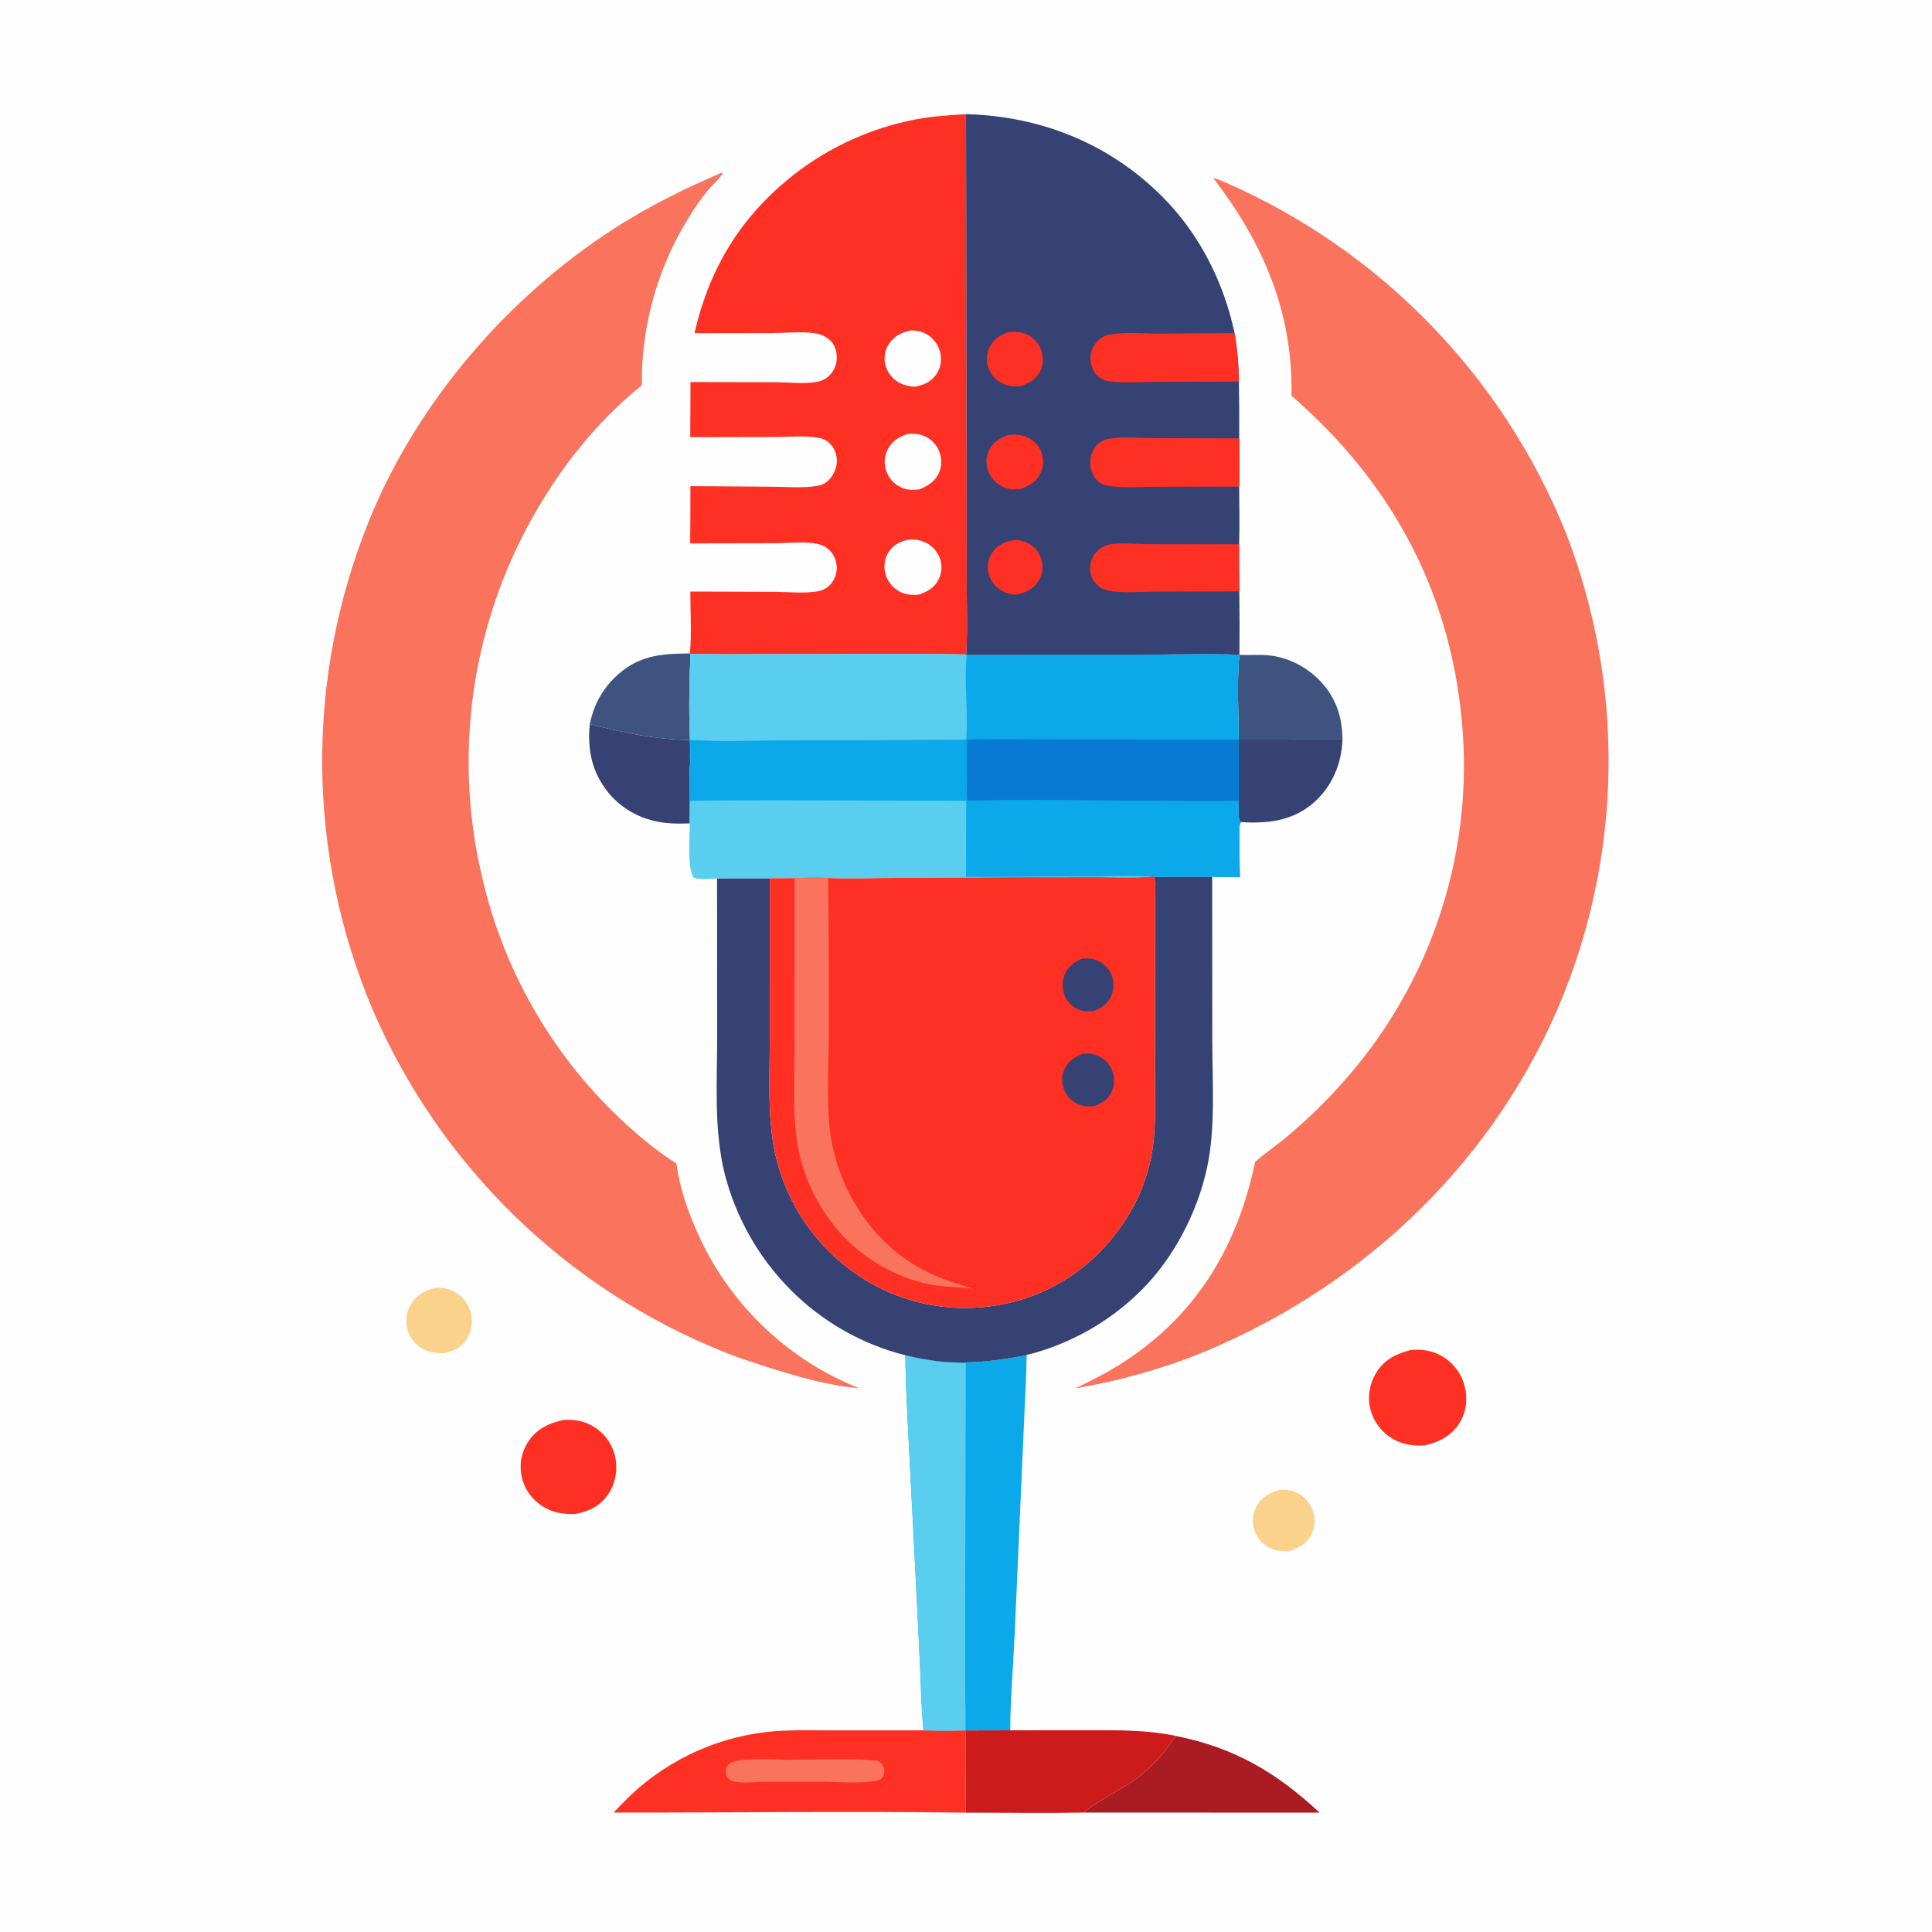
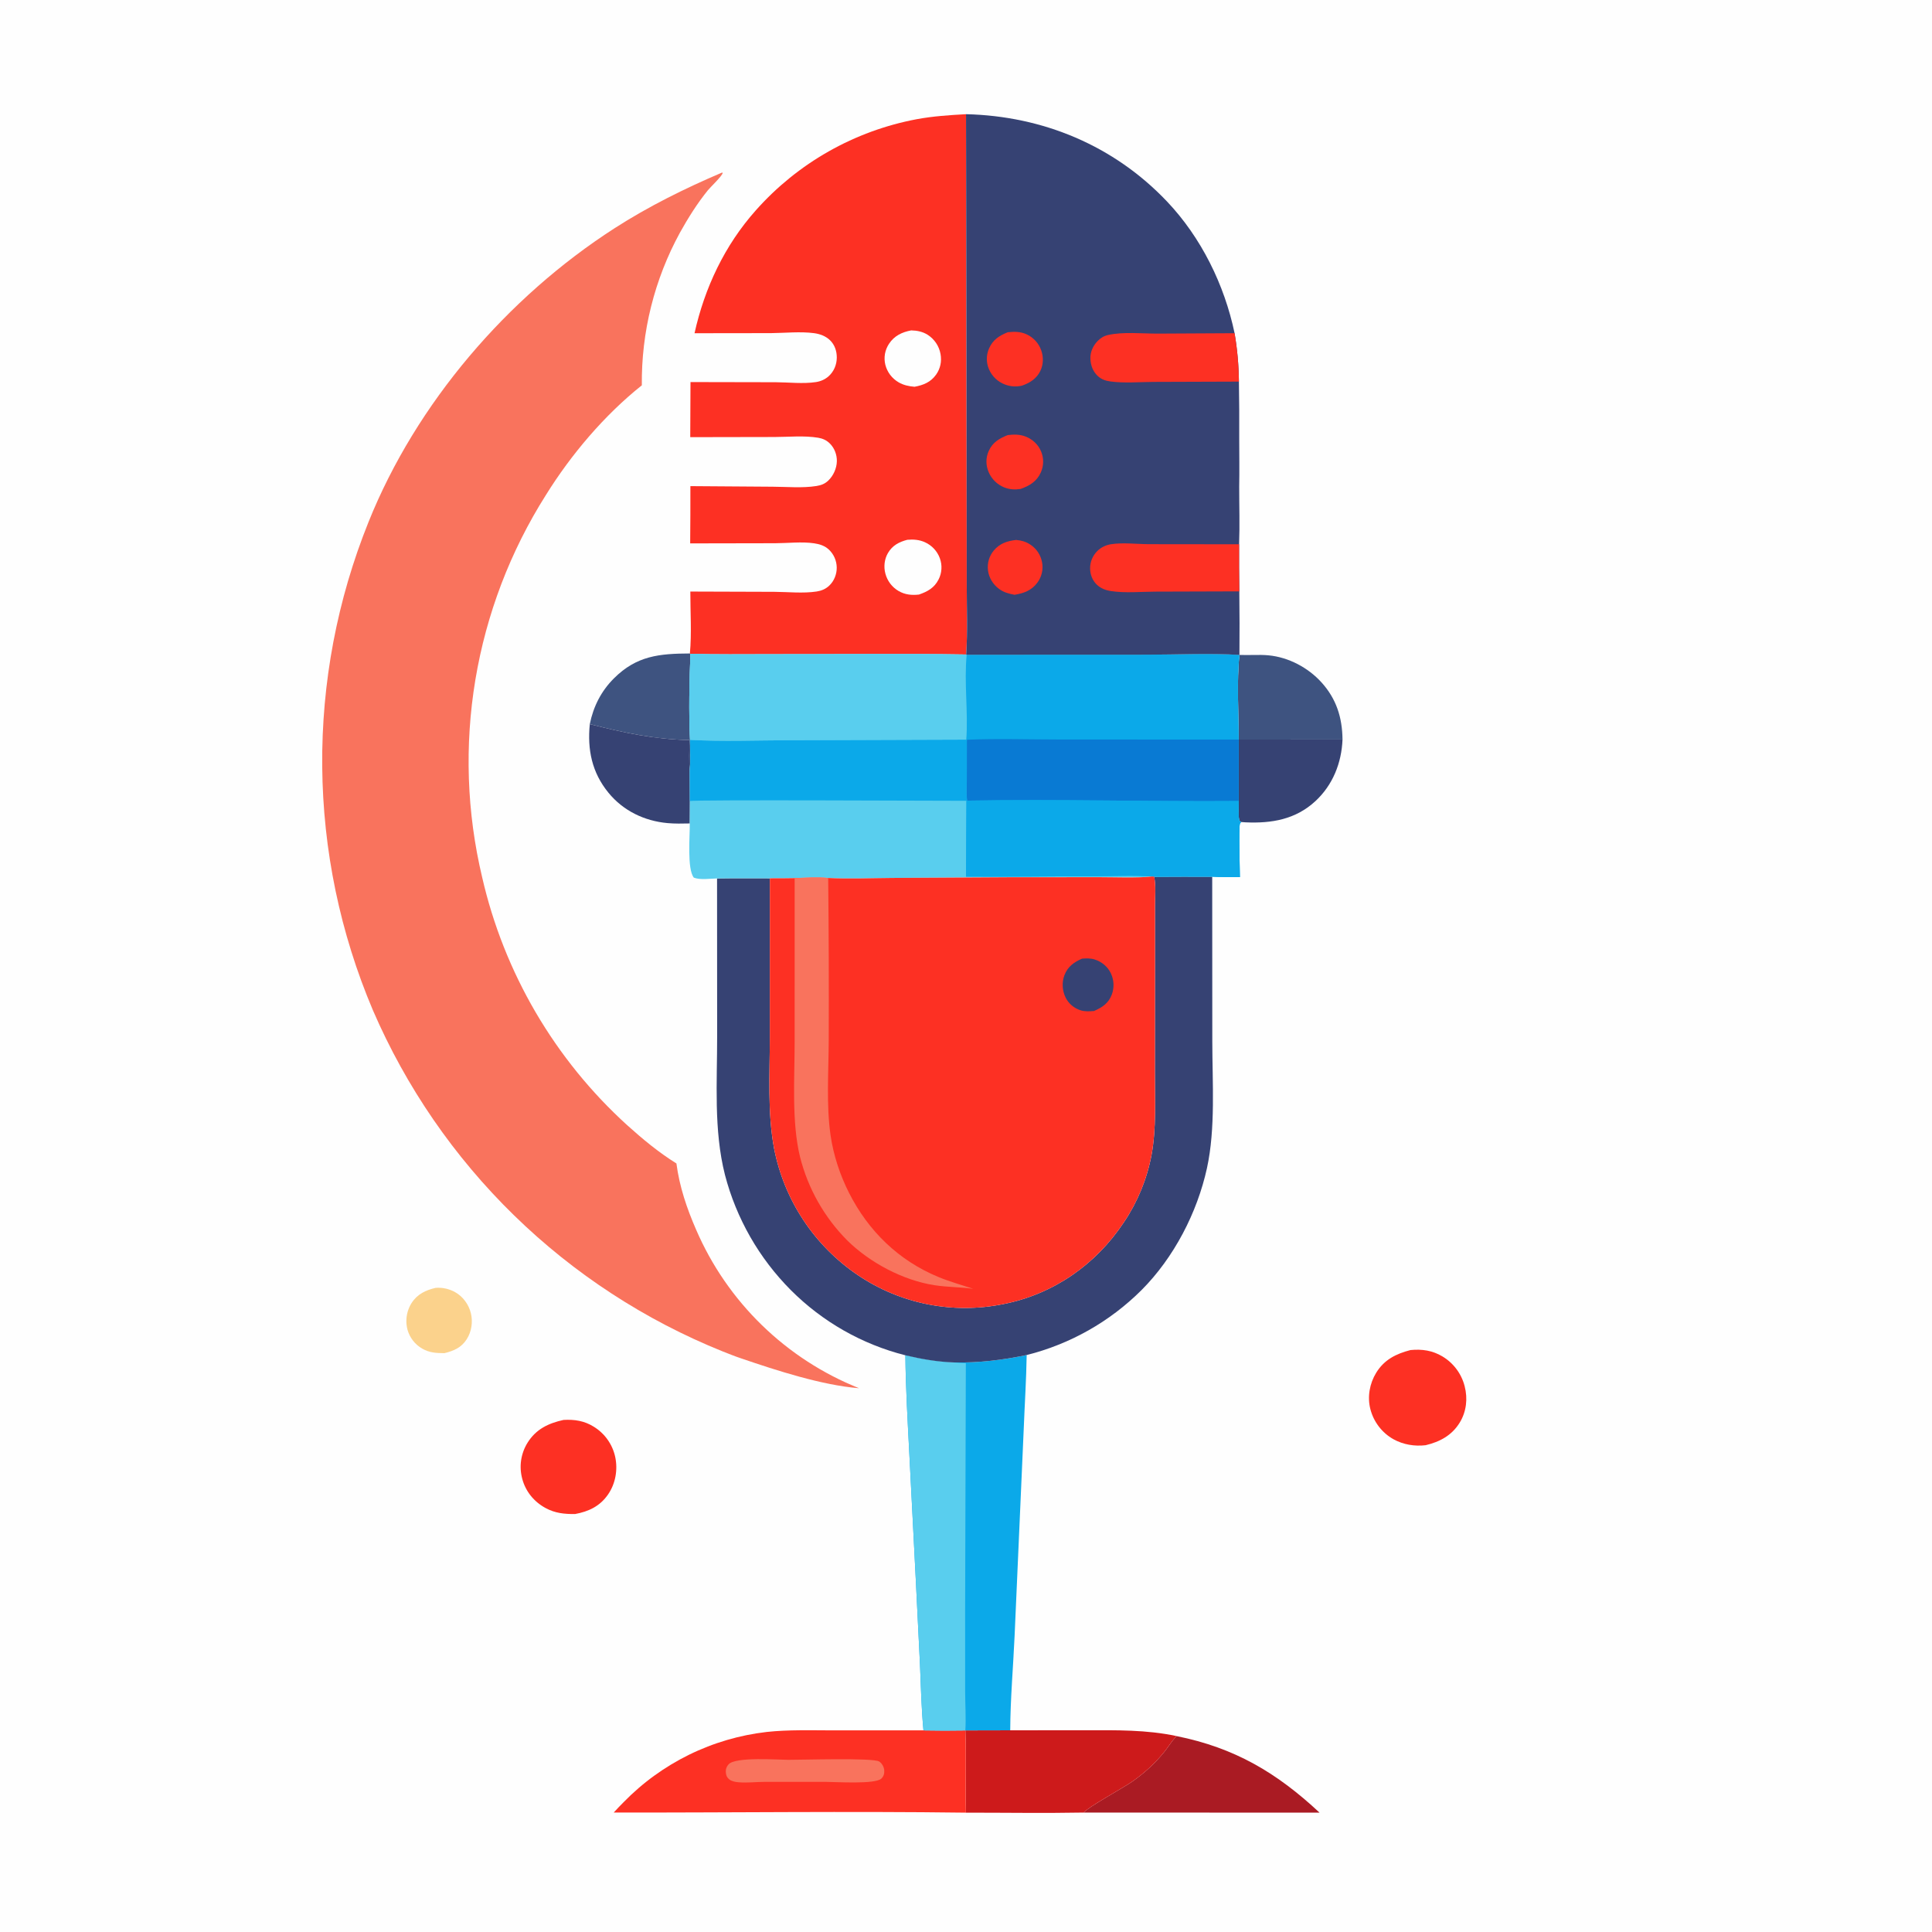
<svg xmlns="http://www.w3.org/2000/svg" width="171" height="171" viewBox="0 0 171 171" fill="none">
  <rect x="0" y="0" width="171" height="171" fill="#333333" stroke="none" />
  <g clip-path="url(#clip0_45_157)">
    <path d="M0 0H171V171H0V0Z" fill="#FEFEFE" />
-     <path d="M113.266 131.861C113.837 131.832 114.312 131.876 114.829 132.135C114.91 132.176 114.989 132.221 115.066 132.27C115.143 132.319 115.218 132.372 115.289 132.428C115.361 132.485 115.43 132.544 115.496 132.607C115.562 132.671 115.624 132.737 115.684 132.806C115.743 132.875 115.799 132.947 115.851 133.022C115.903 133.097 115.952 133.174 115.996 133.253C116.041 133.333 116.082 133.414 116.118 133.498C116.155 133.581 116.187 133.667 116.216 133.753C116.244 133.841 116.268 133.929 116.288 134.019C116.308 134.109 116.323 134.199 116.333 134.291C116.344 134.382 116.35 134.474 116.351 134.565C116.352 134.657 116.349 134.749 116.341 134.841C116.333 134.932 116.32 135.023 116.303 135.113C116.286 135.204 116.265 135.293 116.238 135.381C116.212 135.469 116.182 135.556 116.147 135.641C116.112 135.726 116.073 135.809 116.03 135.89C115.602 136.687 114.933 137.018 114.113 137.285C113.514 137.302 112.984 137.291 112.433 137.027C112.35 136.988 112.269 136.945 112.191 136.898C112.112 136.851 112.037 136.8 111.963 136.745C111.89 136.69 111.82 136.632 111.752 136.57C111.685 136.508 111.621 136.443 111.56 136.375C111.499 136.307 111.442 136.235 111.388 136.161C111.334 136.087 111.285 136.011 111.239 135.931C111.193 135.852 111.151 135.771 111.113 135.688C111.076 135.604 111.042 135.519 111.013 135.433C110.985 135.347 110.962 135.259 110.943 135.171C110.924 135.082 110.909 134.993 110.9 134.903C110.89 134.813 110.885 134.723 110.884 134.632C110.883 134.542 110.887 134.452 110.896 134.362C110.905 134.271 110.918 134.182 110.936 134.093C110.954 134.005 110.976 133.917 111.003 133.83C111.029 133.744 111.06 133.659 111.096 133.576C111.131 133.493 111.171 133.411 111.215 133.332C111.671 132.487 112.383 132.113 113.266 131.861Z" fill="#FBD28C" />
    <path d="M38.569 113.986C38.643 113.981 38.718 113.978 38.792 113.978C38.867 113.978 38.941 113.981 39.015 113.986C39.09 113.992 39.164 114 39.237 114.011C39.311 114.022 39.384 114.035 39.457 114.052C39.53 114.068 39.602 114.087 39.673 114.108C39.744 114.13 39.815 114.154 39.884 114.181C39.953 114.207 40.022 114.237 40.089 114.268C40.157 114.3 40.223 114.334 40.288 114.371C40.986 114.765 41.492 115.465 41.679 116.241C41.863 117.007 41.738 117.868 41.31 118.534C40.827 119.286 40.159 119.566 39.331 119.768C38.614 119.762 38.014 119.735 37.371 119.366C37.292 119.321 37.216 119.272 37.142 119.22C37.068 119.168 36.997 119.112 36.928 119.052C36.86 118.993 36.794 118.931 36.732 118.865C36.67 118.799 36.611 118.73 36.555 118.659C36.499 118.588 36.447 118.514 36.399 118.437C36.35 118.361 36.305 118.282 36.264 118.201C36.224 118.12 36.187 118.037 36.154 117.953C36.121 117.868 36.093 117.783 36.068 117.695C36.055 117.646 36.043 117.596 36.033 117.545C36.022 117.495 36.013 117.445 36.005 117.394C35.997 117.343 35.99 117.292 35.984 117.241C35.979 117.19 35.975 117.139 35.972 117.088C35.97 117.037 35.968 116.985 35.968 116.934C35.968 116.882 35.969 116.831 35.972 116.78C35.974 116.729 35.978 116.677 35.983 116.626C35.988 116.575 35.995 116.524 36.002 116.474C36.01 116.423 36.019 116.372 36.03 116.322C36.04 116.272 36.051 116.222 36.065 116.172C36.077 116.122 36.092 116.073 36.107 116.024C36.123 115.975 36.139 115.926 36.157 115.878C36.175 115.83 36.194 115.783 36.215 115.735C36.235 115.688 36.257 115.642 36.279 115.596C36.302 115.55 36.326 115.504 36.351 115.46C36.376 115.415 36.403 115.371 36.43 115.327C36.937 114.539 37.689 114.185 38.569 113.986Z" fill="#FBD28C" />
    <path d="M61.062 57.838L61.111 57.867C61.011 60.37 60.955 62.982 61.073 65.483C61.089 66.394 61.127 67.328 61.053 68.237C60.968 67.34 61.023 66.408 61.026 65.507C57.876 65.436 55.235 64.852 52.202 64.093C52.516 62.538 53.207 61.172 54.333 60.046C56.347 58.032 58.364 57.852 61.062 57.838Z" fill="#3E5380" />
    <path d="M49.877 125.677C50.844 125.621 51.708 125.752 52.549 126.273C52.609 126.31 52.669 126.349 52.727 126.389C52.786 126.429 52.843 126.47 52.9 126.513C52.956 126.556 53.011 126.601 53.066 126.646C53.12 126.692 53.173 126.739 53.224 126.788C53.276 126.836 53.327 126.886 53.376 126.937C53.425 126.988 53.473 127.04 53.52 127.093C53.566 127.147 53.611 127.202 53.655 127.257C53.699 127.313 53.741 127.37 53.782 127.428C53.823 127.486 53.863 127.545 53.9 127.605C53.938 127.665 53.975 127.725 54.009 127.787C54.044 127.849 54.078 127.912 54.109 127.975C54.141 128.039 54.171 128.103 54.199 128.168C54.227 128.233 54.254 128.298 54.279 128.365C54.304 128.431 54.327 128.498 54.349 128.566C54.37 128.633 54.39 128.701 54.408 128.77C54.426 128.838 54.443 128.907 54.457 128.977C54.688 130.098 54.479 131.303 53.832 132.254C53.112 133.311 52.113 133.782 50.896 134.007C49.952 134.013 49.131 133.935 48.282 133.472C47.268 132.92 46.521 132.011 46.224 130.892C46.206 130.825 46.189 130.758 46.175 130.691C46.16 130.623 46.147 130.555 46.136 130.487C46.124 130.419 46.115 130.35 46.107 130.281C46.099 130.213 46.093 130.144 46.089 130.075C46.085 130.006 46.083 129.937 46.082 129.868C46.081 129.798 46.082 129.729 46.085 129.66C46.088 129.591 46.093 129.522 46.099 129.453C46.106 129.384 46.114 129.316 46.124 129.247C46.134 129.179 46.146 129.111 46.159 129.043C46.173 128.975 46.188 128.908 46.205 128.841C46.222 128.774 46.24 128.707 46.261 128.641C46.281 128.575 46.303 128.509 46.327 128.444C46.35 128.38 46.376 128.315 46.403 128.252C46.43 128.188 46.459 128.125 46.489 128.063C46.519 128.001 46.551 127.939 46.584 127.879C46.618 127.818 46.653 127.759 46.689 127.7C47.44 126.491 48.542 125.97 49.877 125.677Z" fill="#FD3023" />
    <path d="M109.635 65.461L118.825 65.452C118.742 67.525 117.967 69.481 116.425 70.908C114.674 72.529 112.556 72.888 110.253 72.785C110.123 72.779 109.996 72.77 109.867 72.759C109.784 72.746 109.744 72.682 109.684 72.626C109.586 72.068 109.63 71.466 109.635 70.898L109.635 65.461Z" fill="#364273" />
    <path d="M109.702 57.967C110.552 58.007 111.427 57.923 112.27 58.002C114.046 58.169 115.778 59.087 116.968 60.402C118.285 61.858 118.803 63.514 118.825 65.452L109.635 65.461C109.63 63.127 109.453 60.232 109.702 57.967Z" fill="#3E5380" />
    <path d="M124.839 119.493C125.862 119.394 126.779 119.523 127.678 120.062C127.739 120.098 127.798 120.136 127.856 120.175C127.915 120.214 127.972 120.255 128.028 120.296C128.085 120.338 128.14 120.382 128.194 120.426C128.248 120.471 128.302 120.517 128.354 120.564C128.406 120.611 128.456 120.659 128.506 120.709C128.556 120.759 128.604 120.809 128.651 120.862C128.698 120.914 128.744 120.967 128.789 121.021C128.833 121.075 128.877 121.131 128.918 121.187C128.96 121.243 129.001 121.301 129.04 121.359C129.079 121.417 129.117 121.477 129.153 121.537C129.189 121.597 129.224 121.658 129.257 121.72C129.29 121.782 129.322 121.844 129.352 121.908C129.382 121.971 129.41 122.035 129.437 122.1C129.464 122.165 129.49 122.23 129.514 122.297C129.537 122.363 129.56 122.429 129.58 122.496C129.601 122.564 129.62 122.631 129.637 122.699C129.919 123.787 129.792 124.939 129.204 125.905C128.508 127.047 127.438 127.616 126.179 127.915C125.206 128.03 124.199 127.864 123.338 127.388C123.275 127.353 123.213 127.316 123.152 127.277C123.091 127.239 123.03 127.199 122.971 127.157C122.912 127.115 122.854 127.072 122.797 127.028C122.74 126.983 122.685 126.937 122.63 126.89C122.575 126.843 122.522 126.794 122.47 126.744C122.418 126.694 122.367 126.642 122.318 126.59C122.268 126.537 122.22 126.483 122.173 126.428C122.126 126.373 122.081 126.317 122.037 126.259C121.993 126.202 121.951 126.143 121.91 126.084C121.869 126.024 121.829 125.964 121.791 125.902C121.754 125.841 121.717 125.778 121.683 125.715C121.648 125.652 121.615 125.587 121.583 125.522C121.552 125.457 121.522 125.391 121.494 125.325C121.466 125.258 121.439 125.191 121.415 125.123C121.39 125.055 121.367 124.987 121.346 124.917C121.324 124.848 121.305 124.779 121.287 124.709C121.013 123.627 121.224 122.452 121.805 121.504C122.519 120.339 123.567 119.823 124.839 119.493Z" fill="#FD3023" />
    <path d="M52.202 64.093C55.235 64.852 57.876 65.435 61.026 65.507C61.023 66.408 60.968 67.34 61.053 68.237C61.05 69.125 61.053 70.013 61.062 70.901L61.052 72.883C60.399 72.897 59.734 72.912 59.083 72.852C57.036 72.666 55.164 71.767 53.853 70.163C52.385 68.366 51.981 66.352 52.202 64.093Z" fill="#364273" />
    <path d="M104.135 153.66C109.275 154.696 112.988 156.885 116.793 160.436L95.918 160.428C96.242 159.979 99.437 158.23 100.202 157.694C101.306 156.921 102.248 156.06 103.092 155.008C103.412 154.608 103.681 154.148 104.028 153.773C104.063 153.735 104.099 153.697 104.135 153.66Z" fill="#AA1B23" />
    <path d="M89.414 153.148L96.098 153.141C98.8 153.14 101.475 153.09 104.135 153.659C104.099 153.697 104.063 153.734 104.028 153.773C103.681 154.148 103.412 154.607 103.092 155.008C102.248 156.06 101.306 156.921 100.202 157.694C99.437 158.23 96.242 159.979 95.918 160.428C92.448 160.492 88.964 160.436 85.493 160.437C85.434 158.014 85.535 155.577 85.443 153.157L89.414 153.148Z" fill="#CD1A1B" />
    <path d="M81.735 153.153C82.971 153.177 84.207 153.179 85.443 153.157C85.535 155.576 85.434 158.014 85.493 160.437C75.109 160.303 64.705 160.439 54.319 160.427C54.605 160.113 54.898 159.806 55.199 159.506C55.408 159.292 55.622 159.082 55.84 158.876C56.058 158.671 56.281 158.47 56.508 158.274C56.734 158.078 56.965 157.887 57.2 157.701C57.435 157.515 57.674 157.334 57.917 157.159C58.159 156.983 58.406 156.812 58.656 156.647C58.906 156.482 59.159 156.322 59.416 156.167C59.673 156.013 59.933 155.864 60.196 155.72C60.459 155.577 60.725 155.439 60.994 155.307C61.264 155.175 61.535 155.049 61.81 154.929C62.084 154.809 62.361 154.694 62.64 154.586C62.92 154.477 63.201 154.374 63.485 154.278C63.769 154.181 64.055 154.091 64.342 154.007C64.63 153.922 64.919 153.844 65.21 153.772C65.501 153.7 65.793 153.635 66.087 153.575C66.381 153.516 66.675 153.463 66.972 153.416C67.268 153.369 67.564 153.329 67.862 153.294C69.801 153.085 71.783 153.152 73.731 153.154L81.735 153.153Z" fill="#FD3023" />
    <path d="M69.761 155.761C70.945 155.769 77.252 155.565 77.811 155.907C78.064 156.062 78.246 156.405 78.264 156.692C78.282 156.976 78.221 157.204 78.016 157.414C77.497 157.946 74.007 157.714 73.08 157.712L67.719 157.71C66.954 157.713 66.145 157.812 65.386 157.749C65.113 157.727 64.771 157.674 64.551 157.496C64.36 157.34 64.281 157.185 64.25 156.944C64.211 156.639 64.282 156.388 64.49 156.157C65.101 155.478 68.839 155.758 69.761 155.761Z" fill="#F9735D" />
    <path d="M84.455 120.59C86.678 120.627 88.705 120.381 90.871 119.932C90.837 122.124 90.693 124.306 90.609 126.496L89.802 144.782C89.676 147.562 89.427 150.367 89.414 153.148L85.443 153.157C84.207 153.179 82.971 153.177 81.735 153.153C81.551 151.218 81.509 149.259 81.427 147.318L81.063 139.954L80.485 128.68C80.337 125.766 80.162 122.876 80.135 119.956C81.554 120.291 82.995 120.541 84.455 120.59Z" fill="#0BA9E9" />
    <path d="M80.135 119.956C81.554 120.292 82.995 120.541 84.455 120.59C84.799 120.619 85.14 120.648 85.486 120.649L85.423 142.42L85.425 149.735C85.428 150.861 85.509 152.037 85.443 153.157C84.207 153.179 82.971 153.177 81.735 153.153C81.551 151.218 81.509 149.26 81.427 147.318L81.063 139.954L80.485 128.68C80.337 125.766 80.162 122.876 80.135 119.956Z" fill="#59CEEE" />
    <path d="M102.156 77.596C103.868 77.584 105.58 77.582 107.292 77.59L107.3 92.18C107.302 95.784 107.596 99.882 106.827 103.393C105.962 107.342 103.894 111.322 101.032 114.188C100.858 114.362 100.681 114.533 100.5 114.7C100.32 114.868 100.137 115.033 99.951 115.194C99.766 115.356 99.578 115.514 99.387 115.669C99.195 115.825 99.002 115.977 98.806 116.126C98.61 116.274 98.411 116.42 98.21 116.562C98.009 116.704 97.806 116.842 97.6 116.978C97.394 117.113 97.187 117.245 96.977 117.373C96.766 117.501 96.554 117.626 96.34 117.747C96.126 117.868 95.909 117.986 95.691 118.099C95.473 118.213 95.253 118.323 95.031 118.43C94.809 118.536 94.585 118.639 94.36 118.738C94.135 118.837 93.908 118.932 93.679 119.023C93.451 119.115 93.221 119.202 92.989 119.286C92.757 119.37 92.525 119.449 92.29 119.525C92.056 119.601 91.821 119.673 91.584 119.741C91.348 119.808 91.11 119.872 90.871 119.932C88.705 120.381 86.678 120.628 84.455 120.59C82.995 120.541 81.554 120.291 80.135 119.956C79.897 119.896 79.659 119.831 79.423 119.763C79.187 119.694 78.951 119.622 78.718 119.546C78.484 119.469 78.251 119.389 78.02 119.305C77.789 119.221 77.559 119.133 77.331 119.041C77.103 118.949 76.876 118.853 76.651 118.754C76.426 118.654 76.203 118.551 75.981 118.444C75.76 118.337 75.54 118.226 75.322 118.112C75.104 117.997 74.888 117.879 74.675 117.758C74.461 117.636 74.249 117.511 74.04 117.382C73.83 117.253 73.623 117.121 73.417 116.985C73.212 116.849 73.009 116.71 72.809 116.567C72.608 116.425 72.41 116.279 72.215 116.129C72.019 115.98 71.826 115.828 71.636 115.672C71.445 115.516 71.258 115.357 71.073 115.195C70.888 115.033 70.705 114.868 70.526 114.699C70.346 114.531 70.17 114.36 69.996 114.186C69.821 114.01 69.649 113.832 69.48 113.651C69.311 113.47 69.145 113.286 68.983 113.099C68.82 112.913 68.66 112.723 68.503 112.531C68.347 112.34 68.193 112.145 68.043 111.948C67.893 111.751 67.746 111.552 67.602 111.35C67.459 111.148 67.318 110.944 67.181 110.738C67.044 110.531 66.911 110.322 66.781 110.112C66.651 109.901 66.525 109.688 66.402 109.473C66.279 109.258 66.159 109.041 66.044 108.822C65.928 108.603 65.816 108.382 65.708 108.159C65.599 107.936 65.494 107.712 65.393 107.486C65.292 107.26 65.195 107.032 65.102 106.803C65.008 106.573 64.918 106.342 64.832 106.11C64.747 105.878 64.665 105.644 64.586 105.409C64.508 105.174 64.434 104.938 64.364 104.7C64.293 104.463 64.227 104.224 64.165 103.984C63.157 100.004 63.481 95.751 63.474 91.678L63.466 77.749C65.023 77.722 66.583 77.741 68.141 77.737L68.137 91.776C68.136 95.02 67.916 98.459 68.514 101.653C68.541 101.794 68.571 101.935 68.602 102.075C68.632 102.216 68.665 102.356 68.7 102.496C68.734 102.636 68.77 102.775 68.808 102.914C68.846 103.053 68.885 103.191 68.926 103.329C68.968 103.467 69.011 103.605 69.055 103.742C69.1 103.878 69.146 104.015 69.194 104.151C69.242 104.286 69.291 104.421 69.343 104.556C69.394 104.69 69.447 104.824 69.501 104.958C69.556 105.091 69.612 105.223 69.67 105.355C69.728 105.487 69.787 105.618 69.848 105.748C69.909 105.879 69.972 106.008 70.036 106.137C70.1 106.266 70.166 106.394 70.234 106.521C70.301 106.649 70.37 106.775 70.44 106.901C70.511 107.026 70.583 107.151 70.656 107.274C70.73 107.398 70.805 107.521 70.882 107.643C70.958 107.765 71.036 107.886 71.116 108.006C71.195 108.126 71.276 108.245 71.359 108.363C71.441 108.481 71.525 108.598 71.61 108.714C71.696 108.83 71.782 108.945 71.87 109.058C71.959 109.172 72.048 109.285 72.139 109.397C72.23 109.508 72.322 109.619 72.416 109.728C72.51 109.837 72.605 109.946 72.701 110.053C72.797 110.16 72.895 110.265 72.994 110.37C73.093 110.475 73.193 110.578 73.294 110.68C73.395 110.782 73.498 110.883 73.602 110.983C73.706 111.083 73.811 111.181 73.917 111.278C74.024 111.375 74.131 111.471 74.24 111.565C74.349 111.66 74.459 111.753 74.569 111.844C74.68 111.936 74.793 112.026 74.906 112.115C75.019 112.204 75.133 112.292 75.249 112.378C75.364 112.464 75.48 112.549 75.597 112.632C75.715 112.715 75.833 112.797 75.953 112.878C76.069 112.956 76.186 113.033 76.304 113.108C76.422 113.183 76.541 113.257 76.661 113.33C76.781 113.402 76.902 113.473 77.024 113.542C77.145 113.612 77.268 113.68 77.391 113.746C77.514 113.812 77.639 113.877 77.764 113.94C77.889 114.003 78.014 114.065 78.141 114.125C78.267 114.186 78.395 114.244 78.523 114.301C78.651 114.358 78.779 114.414 78.909 114.467C79.038 114.521 79.168 114.573 79.298 114.624C79.429 114.674 79.56 114.723 79.692 114.771C79.824 114.818 79.956 114.864 80.089 114.908C80.222 114.952 80.356 114.994 80.49 115.035C80.624 115.075 80.758 115.115 80.893 115.152C81.028 115.189 81.164 115.225 81.3 115.259C81.436 115.293 81.572 115.325 81.708 115.356C81.845 115.387 81.982 115.416 82.12 115.443C82.257 115.47 82.395 115.496 82.533 115.519C82.671 115.543 82.809 115.565 82.948 115.586C83.086 115.606 83.225 115.625 83.364 115.642C83.503 115.659 83.642 115.674 83.782 115.687C83.921 115.701 84.061 115.713 84.2 115.723C84.34 115.733 84.48 115.741 84.62 115.748C84.76 115.754 84.9 115.759 85.04 115.762C85.18 115.765 85.32 115.767 85.46 115.766C85.6 115.766 85.74 115.764 85.88 115.76C86.02 115.756 86.16 115.75 86.3 115.743C86.44 115.736 86.579 115.727 86.719 115.716C86.859 115.705 86.998 115.693 87.138 115.678C87.277 115.664 87.416 115.648 87.555 115.63C87.694 115.613 87.833 115.593 87.971 115.572C88.11 115.551 88.248 115.528 88.386 115.503C88.524 115.479 88.661 115.453 88.798 115.425C93.222 114.561 96.996 111.929 99.474 108.184C99.625 107.96 99.77 107.733 99.909 107.502C100.048 107.271 100.181 107.036 100.309 106.799C100.436 106.561 100.557 106.32 100.672 106.076C100.787 105.832 100.896 105.586 100.999 105.336C101.101 105.087 101.197 104.835 101.287 104.581C101.377 104.326 101.46 104.07 101.537 103.811C101.614 103.553 101.684 103.292 101.748 103.03C101.812 102.768 101.869 102.505 101.919 102.24C102.358 99.862 102.214 97.344 102.219 94.934L102.23 84.868L102.229 80.123C102.228 79.308 102.316 78.391 102.156 77.596Z" fill="#364273" />
    <path d="M61.472 29.494C62.365 25.472 64.143 21.709 66.896 18.618C67.126 18.358 67.362 18.103 67.603 17.853C67.845 17.602 68.091 17.358 68.342 17.117C68.593 16.877 68.849 16.643 69.11 16.413C69.371 16.184 69.637 15.96 69.907 15.741C70.177 15.523 70.452 15.31 70.731 15.103C71.01 14.895 71.293 14.694 71.58 14.498C71.867 14.303 72.158 14.113 72.454 13.93C72.749 13.746 73.047 13.569 73.35 13.398C73.652 13.226 73.958 13.062 74.267 12.903C74.576 12.744 74.888 12.592 75.204 12.447C75.519 12.301 75.838 12.162 76.159 12.029C76.48 11.896 76.804 11.771 77.13 11.651C77.457 11.532 77.785 11.419 78.116 11.314C78.447 11.208 78.781 11.109 79.116 11.017C79.451 10.925 79.787 10.84 80.126 10.762C80.465 10.684 80.805 10.613 81.146 10.549C82.59 10.282 84.039 10.189 85.502 10.107L85.551 40.263L85.565 51.741C85.562 53.788 85.651 55.893 85.515 57.932C79.695 57.836 73.863 57.915 68.042 57.907C65.734 57.904 63.417 57.945 61.111 57.867L61.062 57.838C61.227 56.055 61.099 54.152 61.101 52.358L68.54 52.382C69.754 52.391 71.08 52.535 72.279 52.354C72.7 52.29 73.075 52.135 73.388 51.841C73.828 51.429 74.068 50.824 74.059 50.224C74.058 50.151 74.053 50.077 74.044 50.004C74.036 49.931 74.024 49.859 74.008 49.787C73.993 49.715 73.974 49.644 73.951 49.574C73.928 49.505 73.902 49.436 73.873 49.368C73.844 49.301 73.811 49.235 73.775 49.171C73.739 49.107 73.7 49.045 73.658 48.984C73.616 48.924 73.571 48.866 73.523 48.81C73.475 48.755 73.425 48.701 73.372 48.651C73.002 48.303 72.552 48.161 72.06 48.088C70.972 47.926 69.727 48.078 68.62 48.081L61.087 48.095C61.112 46.407 61.101 44.716 61.106 43.027L68.396 43.079C69.641 43.085 71.041 43.214 72.267 43.015C72.675 42.948 72.995 42.833 73.301 42.545C73.759 42.115 74.057 41.453 74.07 40.826C74.082 40.253 73.864 39.669 73.457 39.262C73.166 38.969 72.821 38.811 72.416 38.744C71.177 38.538 69.799 38.676 68.538 38.679L61.093 38.693L61.115 33.816L68.666 33.831C69.813 33.837 71.081 33.989 72.214 33.818C72.639 33.754 73.027 33.584 73.347 33.296C73.814 32.874 74.061 32.271 74.064 31.646C74.066 31.07 73.877 30.509 73.456 30.106C73.073 29.739 72.558 29.554 72.04 29.486C70.826 29.328 69.476 29.473 68.245 29.485L61.472 29.494Z" fill="#FD3023" />
    <path d="M80.65 29.243C81.169 29.254 81.658 29.35 82.103 29.63C82.178 29.678 82.249 29.729 82.318 29.783C82.387 29.838 82.454 29.896 82.516 29.958C82.579 30.019 82.639 30.084 82.695 30.152C82.752 30.219 82.805 30.29 82.854 30.363C82.903 30.436 82.948 30.512 82.989 30.59C83.03 30.668 83.067 30.747 83.1 30.829C83.133 30.911 83.162 30.994 83.186 31.079C83.21 31.163 83.23 31.249 83.245 31.336C83.364 31.982 83.233 32.623 82.851 33.161C82.372 33.833 81.725 34.087 80.948 34.232C80.458 34.195 79.962 34.089 79.536 33.839C79.464 33.797 79.394 33.752 79.326 33.703C79.258 33.654 79.193 33.602 79.131 33.547C79.068 33.492 79.008 33.433 78.952 33.372C78.895 33.311 78.841 33.247 78.791 33.181C78.741 33.114 78.694 33.045 78.65 32.974C78.607 32.903 78.567 32.829 78.531 32.754C78.495 32.679 78.462 32.602 78.434 32.524C78.405 32.445 78.381 32.365 78.36 32.284C78.341 32.206 78.326 32.128 78.315 32.048C78.304 31.968 78.297 31.889 78.294 31.808C78.291 31.728 78.293 31.648 78.298 31.567C78.303 31.487 78.313 31.408 78.326 31.329C78.34 31.249 78.358 31.171 78.38 31.094C78.401 31.017 78.427 30.941 78.457 30.866C78.486 30.791 78.52 30.718 78.557 30.647C78.594 30.576 78.635 30.506 78.679 30.439C79.146 29.723 79.834 29.395 80.65 29.243Z" fill="#FEFEFE" />
    <path d="M80.306 47.776C80.843 47.727 81.373 47.769 81.868 47.995C81.944 48.029 82.017 48.066 82.089 48.108C82.16 48.149 82.23 48.193 82.297 48.242C82.364 48.29 82.428 48.341 82.49 48.395C82.552 48.45 82.611 48.508 82.668 48.568C82.724 48.628 82.777 48.691 82.827 48.757C82.877 48.823 82.924 48.891 82.967 48.961C83.01 49.032 83.05 49.104 83.086 49.178C83.122 49.252 83.154 49.328 83.183 49.406C83.211 49.482 83.235 49.56 83.255 49.639C83.276 49.718 83.292 49.797 83.304 49.878C83.316 49.958 83.323 50.039 83.327 50.12C83.33 50.202 83.329 50.283 83.324 50.364C83.32 50.446 83.31 50.526 83.297 50.607C83.284 50.687 83.266 50.767 83.245 50.845C83.223 50.923 83.197 51.001 83.168 51.077C83.138 51.152 83.105 51.226 83.067 51.299C82.691 52.038 82.085 52.364 81.339 52.624C80.7 52.698 80.107 52.64 79.539 52.313C79.467 52.271 79.398 52.226 79.331 52.178C79.263 52.129 79.199 52.077 79.136 52.022C79.074 51.968 79.015 51.91 78.958 51.849C78.902 51.788 78.849 51.725 78.798 51.659C78.748 51.593 78.701 51.524 78.658 51.454C78.614 51.383 78.574 51.311 78.538 51.236C78.501 51.161 78.469 51.085 78.44 51.008C78.411 50.93 78.386 50.851 78.365 50.771C78.202 50.164 78.274 49.496 78.591 48.95C78.985 48.273 79.573 47.97 80.306 47.776Z" fill="#FEFEFE" />
-     <path d="M80.283 38.421C80.765 38.359 81.236 38.38 81.696 38.549C81.774 38.577 81.85 38.609 81.924 38.645C81.998 38.682 82.07 38.721 82.14 38.765C82.21 38.808 82.278 38.855 82.344 38.906C82.409 38.956 82.472 39.009 82.531 39.066C82.592 39.123 82.648 39.182 82.702 39.245C82.756 39.307 82.807 39.372 82.854 39.44C82.902 39.507 82.945 39.577 82.986 39.649C83.026 39.721 83.062 39.795 83.095 39.871C83.356 40.468 83.39 41.143 83.147 41.752C82.815 42.581 82.162 42.983 81.38 43.313C80.811 43.383 80.305 43.388 79.772 43.146C79.696 43.112 79.622 43.074 79.55 43.032C79.478 42.99 79.408 42.945 79.34 42.897C79.273 42.848 79.208 42.796 79.145 42.741C79.083 42.685 79.024 42.627 78.967 42.566C78.91 42.505 78.857 42.441 78.807 42.374C78.757 42.308 78.71 42.239 78.667 42.168C78.624 42.097 78.584 42.024 78.548 41.949C78.512 41.873 78.48 41.797 78.452 41.718C78.424 41.643 78.4 41.566 78.379 41.488C78.359 41.41 78.342 41.331 78.33 41.251C78.317 41.171 78.309 41.091 78.305 41.011C78.3 40.93 78.3 40.849 78.303 40.769C78.307 40.688 78.315 40.608 78.326 40.528C78.338 40.448 78.354 40.369 78.374 40.291C78.393 40.213 78.417 40.136 78.444 40.06C78.472 39.984 78.503 39.91 78.538 39.837C78.898 39.077 79.513 38.685 80.283 38.421Z" fill="#FEFEFE" />
    <path d="M61.111 57.867C63.417 57.945 65.734 57.904 68.042 57.907C73.863 57.915 79.695 57.836 85.515 57.932L85.56 57.953L101.485 57.946C104.086 57.946 107.147 57.802 109.702 57.967C109.453 60.232 109.63 63.127 109.635 65.46L109.635 70.898C109.63 71.466 109.586 72.067 109.684 72.626C109.744 72.682 109.784 72.746 109.866 72.759C109.827 72.802 109.77 72.835 109.748 72.89C109.624 73.192 109.737 76.999 109.739 77.636C108.925 77.627 108.103 77.643 107.292 77.59C105.58 77.582 103.868 77.584 102.156 77.596L101.974 77.582C100.446 77.721 98.861 77.64 97.324 77.639L89.38 77.644L78.96 77.706C77.087 77.719 75.173 77.802 73.304 77.709C72.328 77.623 71.312 77.688 70.334 77.721C69.604 77.744 68.87 77.732 68.141 77.737C66.583 77.741 65.023 77.722 63.466 77.749C62.859 77.766 61.975 77.9 61.41 77.68C60.8 76.913 61.065 73.962 61.052 72.883L61.062 70.901C61.053 70.013 61.05 69.125 61.053 68.237C61.127 67.328 61.089 66.394 61.073 65.483C60.955 62.981 61.011 60.37 61.111 57.867Z" fill="#59CEEE" />
    <path d="M85.526 65.463L85.581 65.473L85.574 69.043C85.573 69.627 85.52 70.289 85.606 70.865L85.54 70.878C83.387 70.881 61.296 70.768 61.062 70.901C61.053 70.013 61.05 69.125 61.053 68.237C61.127 67.328 61.089 66.394 61.073 65.483C63.958 65.645 66.91 65.526 69.802 65.516L85.526 65.463Z" fill="#0BA9E9" />
    <path d="M61.111 57.867C63.417 57.945 65.734 57.904 68.042 57.907C73.863 57.915 79.695 57.836 85.515 57.932L85.56 57.953C85.321 60.431 85.704 62.982 85.526 65.463L69.802 65.516C66.91 65.526 63.958 65.645 61.073 65.483C60.955 62.981 61.011 60.37 61.111 57.867Z" fill="#59CEEE" />
    <path d="M85.56 57.953L101.485 57.946C104.086 57.946 107.147 57.802 109.702 57.967C109.453 60.232 109.63 63.127 109.635 65.46L109.635 70.898C109.63 71.466 109.586 72.067 109.684 72.626C109.744 72.682 109.784 72.746 109.867 72.759C109.827 72.802 109.77 72.835 109.748 72.89C109.624 73.192 109.737 76.999 109.739 77.636C108.925 77.627 108.103 77.643 107.292 77.59C105.58 77.582 103.868 77.584 102.156 77.595L101.974 77.582C100.326 77.454 98.603 77.552 96.947 77.553C93.133 77.556 89.317 77.616 85.504 77.587L85.54 70.878L85.606 70.865C85.52 70.289 85.573 69.627 85.574 69.043L85.581 65.473L85.526 65.463C85.704 62.982 85.321 60.431 85.56 57.953Z" fill="#0BA9E9" />
    <path d="M85.581 65.473C88.317 65.359 91.089 65.454 93.83 65.454L109.635 65.46L109.635 70.898C101.625 70.962 93.618 70.719 85.606 70.865C85.52 70.289 85.573 69.627 85.574 69.043L85.581 65.473Z" fill="#097AD3" />
    <path d="M85.606 70.865C93.618 70.719 101.625 70.962 109.635 70.898C109.63 71.466 109.586 72.067 109.684 72.626C109.744 72.682 109.784 72.746 109.867 72.759C109.827 72.802 109.77 72.835 109.748 72.89C109.624 73.192 109.737 76.999 109.739 77.636C108.925 77.627 108.103 77.643 107.292 77.59C105.58 77.582 103.868 77.584 102.156 77.596L101.974 77.582C100.326 77.454 98.603 77.552 96.947 77.553C93.133 77.556 89.317 77.616 85.504 77.587L85.54 70.878L85.606 70.865Z" fill="#0BA9E9" />
    <path d="M85.502 10.107C92.299 10.268 98.582 12.876 103.285 17.827C106.316 21.019 108.373 25.199 109.272 29.491C109.515 30.924 109.639 32.321 109.655 33.775C109.684 35.45 109.693 37.125 109.683 38.8C109.684 40.221 109.709 41.647 109.681 43.069C109.679 44.761 109.738 46.483 109.672 48.173C109.665 49.563 109.672 50.952 109.691 52.342C109.714 54.217 109.718 56.092 109.702 57.967C107.147 57.802 104.086 57.946 101.485 57.946L85.56 57.953L85.515 57.932C85.651 55.893 85.562 53.788 85.565 51.741L85.551 40.263L85.502 10.107Z" fill="#364273" />
    <path d="M89.93 47.791C90.39 47.827 90.793 47.938 91.182 48.193C91.743 48.559 92.112 49.117 92.234 49.776C92.249 49.855 92.259 49.934 92.266 50.014C92.272 50.093 92.274 50.173 92.272 50.253C92.27 50.333 92.264 50.412 92.254 50.491C92.243 50.57 92.229 50.649 92.21 50.727C92.192 50.804 92.17 50.881 92.143 50.956C92.117 51.032 92.087 51.105 92.052 51.178C92.018 51.25 91.981 51.32 91.939 51.388C91.898 51.457 91.853 51.523 91.805 51.586C91.295 52.266 90.604 52.517 89.794 52.643C89.286 52.548 88.834 52.431 88.412 52.114C87.887 51.721 87.528 51.137 87.446 50.483C87.436 50.405 87.43 50.327 87.428 50.248C87.426 50.17 87.428 50.091 87.434 50.013C87.44 49.935 87.45 49.857 87.464 49.779C87.478 49.702 87.496 49.626 87.518 49.55C87.54 49.475 87.566 49.401 87.596 49.328C87.626 49.255 87.659 49.184 87.696 49.115C87.733 49.045 87.774 48.978 87.818 48.913C87.862 48.848 87.909 48.785 87.959 48.725C88.481 48.099 89.151 47.88 89.93 47.791Z" fill="#FD3023" />
    <path d="M89.197 29.406C89.777 29.346 90.322 29.341 90.861 29.59C90.936 29.624 91.009 29.662 91.08 29.703C91.151 29.745 91.22 29.79 91.287 29.838C91.353 29.886 91.417 29.938 91.478 29.993C91.54 30.048 91.598 30.106 91.654 30.166C91.71 30.227 91.762 30.29 91.811 30.356C91.86 30.422 91.906 30.491 91.948 30.561C91.991 30.632 92.029 30.705 92.064 30.779C92.1 30.854 92.131 30.93 92.158 31.007C92.37 31.605 92.353 32.271 92.073 32.843C91.742 33.519 91.145 33.896 90.455 34.133C89.946 34.253 89.445 34.217 88.952 34.034C88.874 34.005 88.796 33.972 88.721 33.935C88.646 33.898 88.572 33.857 88.501 33.812C88.43 33.768 88.361 33.72 88.295 33.668C88.229 33.617 88.165 33.562 88.104 33.504C88.043 33.446 87.986 33.385 87.931 33.321C87.876 33.258 87.825 33.191 87.777 33.122C87.729 33.053 87.685 32.982 87.644 32.909C87.604 32.835 87.567 32.76 87.534 32.682C87.502 32.609 87.474 32.535 87.45 32.458C87.426 32.382 87.406 32.305 87.39 32.227C87.374 32.148 87.363 32.07 87.355 31.99C87.347 31.911 87.344 31.831 87.344 31.751C87.345 31.671 87.349 31.592 87.358 31.512C87.367 31.433 87.38 31.354 87.397 31.276C87.414 31.198 87.435 31.121 87.46 31.045C87.485 30.97 87.514 30.895 87.547 30.823C87.884 30.064 88.461 29.702 89.197 29.406Z" fill="#FD3023" />
    <path d="M89.196 38.508C89.737 38.446 90.244 38.435 90.76 38.633C91.376 38.87 91.884 39.331 92.141 39.943C92.173 40.017 92.201 40.093 92.224 40.17C92.248 40.247 92.268 40.325 92.283 40.404C92.299 40.483 92.31 40.563 92.318 40.643C92.325 40.724 92.329 40.804 92.328 40.885C92.326 40.965 92.321 41.046 92.312 41.126C92.303 41.206 92.289 41.286 92.272 41.364C92.254 41.443 92.233 41.521 92.207 41.597C92.182 41.674 92.152 41.749 92.119 41.822C91.763 42.617 91.115 43 90.331 43.277C89.83 43.352 89.37 43.328 88.893 43.143C88.816 43.112 88.741 43.078 88.667 43.04C88.594 43.002 88.522 42.96 88.452 42.915C88.383 42.87 88.316 42.822 88.251 42.77C88.186 42.718 88.124 42.663 88.064 42.605C88.005 42.547 87.949 42.486 87.895 42.423C87.842 42.359 87.792 42.294 87.745 42.225C87.698 42.157 87.655 42.086 87.615 42.013C87.575 41.94 87.539 41.866 87.507 41.789C87.245 41.187 87.24 40.52 87.51 39.919C87.855 39.15 88.449 38.802 89.196 38.508Z" fill="#FD3023" />
    <path d="M109.691 52.342L102.247 52.365C100.982 52.371 99.573 52.506 98.331 52.315C97.857 52.243 97.42 52.078 97.071 51.741C96.69 51.373 96.492 50.854 96.485 50.328C96.484 50.255 96.487 50.181 96.493 50.108C96.499 50.035 96.509 49.963 96.523 49.891C96.537 49.819 96.554 49.748 96.575 49.678C96.596 49.608 96.621 49.539 96.649 49.471C96.677 49.403 96.709 49.337 96.744 49.273C96.779 49.209 96.817 49.146 96.858 49.086C96.9 49.025 96.944 48.967 96.992 48.911C97.039 48.855 97.089 48.802 97.142 48.751C97.466 48.437 97.89 48.24 98.334 48.169C99.365 48.004 100.652 48.163 101.712 48.164L109.672 48.173C109.665 49.563 109.672 50.953 109.691 52.342Z" fill="#FD3023" />
    <path d="M109.655 33.776L102.1 33.802C100.864 33.808 99.504 33.929 98.282 33.762C97.854 33.703 97.5 33.586 97.174 33.291C96.731 32.889 96.527 32.323 96.51 31.735C96.492 31.155 96.745 30.6 97.146 30.187C97.412 29.913 97.708 29.732 98.082 29.649C99.42 29.353 101.076 29.529 102.445 29.528L109.272 29.492C109.515 30.924 109.639 32.322 109.655 33.776Z" fill="#FD3023" />
-     <path d="M109.683 38.8C109.684 40.221 109.709 41.647 109.681 43.069L102.252 43.082C100.933 43.087 99.494 43.211 98.195 43.017C97.796 42.957 97.466 42.84 97.162 42.566C96.731 42.178 96.518 41.581 96.504 41.012C96.488 40.401 96.697 39.762 97.14 39.329C97.202 39.268 97.267 39.212 97.337 39.162C97.406 39.111 97.479 39.065 97.556 39.025C97.632 38.985 97.711 38.951 97.792 38.922C97.874 38.894 97.957 38.871 98.041 38.855C99.294 38.613 100.811 38.772 102.092 38.778L109.683 38.8Z" fill="#FD3023" />
    <path d="M101.974 77.582L102.156 77.596C102.316 78.391 102.228 79.308 102.229 80.123L102.23 84.868L102.219 94.934C102.214 97.344 102.358 99.862 101.919 102.24C101.869 102.505 101.812 102.768 101.748 103.03C101.684 103.292 101.614 103.553 101.537 103.811C101.46 104.07 101.377 104.326 101.287 104.58C101.197 104.835 101.101 105.087 100.999 105.336C100.896 105.586 100.787 105.832 100.672 106.076C100.557 106.32 100.436 106.561 100.309 106.799C100.181 107.036 100.048 107.271 99.909 107.502C99.77 107.733 99.625 107.96 99.474 108.184C96.996 111.929 93.222 114.561 88.798 115.425C88.661 115.453 88.524 115.479 88.386 115.503C88.248 115.528 88.11 115.551 87.971 115.572C87.833 115.593 87.694 115.613 87.555 115.63C87.416 115.648 87.277 115.664 87.138 115.678C86.998 115.693 86.859 115.705 86.719 115.716C86.579 115.727 86.44 115.736 86.3 115.743C86.16 115.75 86.02 115.756 85.88 115.76C85.74 115.764 85.6 115.766 85.46 115.766C85.32 115.767 85.18 115.765 85.04 115.762C84.9 115.759 84.76 115.754 84.62 115.748C84.48 115.741 84.34 115.733 84.2 115.723C84.061 115.713 83.921 115.701 83.782 115.687C83.642 115.674 83.503 115.659 83.364 115.642C83.225 115.625 83.086 115.606 82.948 115.586C82.809 115.565 82.671 115.543 82.533 115.519C82.395 115.496 82.257 115.47 82.12 115.443C81.982 115.416 81.845 115.387 81.708 115.356C81.572 115.325 81.436 115.293 81.3 115.259C81.164 115.225 81.028 115.189 80.893 115.152C80.758 115.115 80.624 115.075 80.49 115.035C80.356 114.994 80.222 114.952 80.089 114.908C79.956 114.864 79.824 114.818 79.692 114.771C79.56 114.723 79.429 114.674 79.298 114.624C79.168 114.573 79.038 114.521 78.909 114.467C78.779 114.414 78.651 114.358 78.523 114.301C78.395 114.244 78.267 114.186 78.141 114.125C78.014 114.065 77.889 114.003 77.764 113.94C77.639 113.877 77.514 113.812 77.391 113.746C77.268 113.68 77.145 113.612 77.024 113.542C76.902 113.473 76.781 113.402 76.661 113.33C76.541 113.257 76.422 113.183 76.304 113.108C76.186 113.033 76.069 112.956 75.953 112.878C75.833 112.797 75.715 112.715 75.597 112.632C75.48 112.549 75.364 112.464 75.249 112.378C75.133 112.292 75.019 112.204 74.906 112.115C74.793 112.026 74.68 111.936 74.569 111.844C74.459 111.753 74.349 111.66 74.24 111.565C74.131 111.471 74.024 111.375 73.917 111.278C73.811 111.181 73.706 111.083 73.602 110.983C73.498 110.883 73.395 110.782 73.294 110.68C73.193 110.578 73.093 110.475 72.994 110.37C72.895 110.265 72.797 110.16 72.701 110.053C72.605 109.946 72.51 109.837 72.416 109.728C72.322 109.619 72.23 109.508 72.139 109.397C72.048 109.285 71.959 109.172 71.87 109.059C71.782 108.945 71.696 108.83 71.61 108.714C71.525 108.598 71.441 108.481 71.359 108.363C71.276 108.245 71.195 108.126 71.116 108.006C71.036 107.886 70.958 107.765 70.882 107.643C70.805 107.521 70.73 107.398 70.656 107.274C70.583 107.151 70.511 107.026 70.44 106.901C70.37 106.775 70.301 106.649 70.234 106.521C70.166 106.394 70.1 106.266 70.036 106.137C69.972 106.008 69.909 105.879 69.848 105.748C69.787 105.618 69.728 105.487 69.67 105.355C69.612 105.223 69.556 105.091 69.501 104.958C69.447 104.824 69.394 104.69 69.343 104.556C69.291 104.421 69.242 104.286 69.194 104.15C69.146 104.015 69.1 103.878 69.055 103.742C69.011 103.605 68.968 103.467 68.926 103.329C68.885 103.191 68.846 103.053 68.808 102.914C68.77 102.775 68.734 102.636 68.7 102.496C68.665 102.356 68.632 102.216 68.602 102.075C68.571 101.935 68.541 101.794 68.514 101.653C67.916 98.459 68.136 95.02 68.137 91.776L68.141 77.737C68.87 77.732 69.604 77.744 70.334 77.721C71.312 77.688 72.328 77.623 73.304 77.709C75.173 77.802 77.087 77.719 78.96 77.706L89.38 77.644L97.324 77.639C98.861 77.64 100.446 77.721 101.974 77.582Z" fill="#FD3023" />
    <path d="M95.768 84.85C96.152 84.82 96.52 84.806 96.892 84.924C97.521 85.125 98.05 85.564 98.33 86.165C98.364 86.238 98.394 86.312 98.42 86.388C98.447 86.463 98.469 86.54 98.488 86.618C98.507 86.696 98.522 86.774 98.533 86.853C98.544 86.933 98.551 87.013 98.554 87.093C98.557 87.173 98.556 87.253 98.551 87.333C98.547 87.413 98.538 87.492 98.525 87.571C98.513 87.65 98.496 87.729 98.475 87.806C98.455 87.883 98.43 87.96 98.403 88.035C98.103 88.815 97.555 89.162 96.832 89.483C96.422 89.514 96.019 89.544 95.622 89.415C95.552 89.392 95.484 89.367 95.418 89.338C95.351 89.308 95.285 89.276 95.222 89.241C95.158 89.205 95.097 89.167 95.037 89.125C94.977 89.084 94.919 89.039 94.864 88.992C94.808 88.945 94.755 88.895 94.705 88.843C94.654 88.79 94.606 88.736 94.561 88.679C94.516 88.621 94.474 88.562 94.434 88.501C94.395 88.44 94.359 88.377 94.326 88.312C94.015 87.698 93.966 86.948 94.215 86.305C94.505 85.553 95.056 85.162 95.768 84.85Z" fill="#364273" />
-     <path d="M95.792 93.281C96.247 93.226 96.596 93.233 97.029 93.394C97.647 93.623 98.143 94.08 98.404 94.688C98.436 94.761 98.464 94.836 98.488 94.912C98.513 94.989 98.534 95.066 98.55 95.144C98.567 95.222 98.58 95.301 98.589 95.38C98.598 95.46 98.603 95.54 98.604 95.62C98.605 95.7 98.602 95.779 98.595 95.859C98.588 95.939 98.577 96.018 98.562 96.097C98.547 96.175 98.528 96.253 98.506 96.33C98.483 96.406 98.457 96.482 98.427 96.556C98.129 97.28 97.586 97.618 96.885 97.889C96.432 97.939 96.034 97.948 95.598 97.797C94.987 97.588 94.492 97.152 94.228 96.56C93.965 95.971 93.934 95.292 94.189 94.694C94.507 93.948 95.085 93.591 95.792 93.281Z" fill="#364273" />
    <path d="M70.334 77.721C71.312 77.688 72.328 77.623 73.303 77.709C73.353 82.505 73.368 87.302 73.349 92.098C73.342 94.834 73.122 97.788 73.515 100.496C73.77 102.255 74.351 104.01 75.154 105.593C76.866 108.968 79.535 111.562 83.033 113.015C84.041 113.434 85.105 113.729 86.141 114.072C85.001 113.915 83.844 113.928 82.704 113.752C79.921 113.32 76.98 111.755 74.984 109.784C74.733 109.531 74.49 109.27 74.256 109.001C74.022 108.732 73.798 108.455 73.583 108.171C73.367 107.887 73.162 107.596 72.966 107.298C72.77 107 72.584 106.696 72.408 106.386C72.232 106.076 72.067 105.76 71.912 105.439C71.758 105.118 71.614 104.792 71.481 104.461C71.348 104.13 71.226 103.795 71.116 103.456C71.005 103.117 70.906 102.775 70.818 102.43C70.047 99.307 70.337 95.401 70.333 92.149L70.334 77.721Z" fill="#F9735D" />
-     <path d="M107.374 15.74C107.781 15.844 108.188 16.03 108.572 16.198C108.994 16.383 109.413 16.573 109.83 16.768C110.247 16.964 110.662 17.164 111.074 17.369C111.486 17.575 111.895 17.785 112.302 18C112.709 18.215 113.114 18.435 113.515 18.66C113.917 18.885 114.316 19.115 114.712 19.35C115.108 19.584 115.502 19.824 115.892 20.068C116.282 20.312 116.67 20.561 117.054 20.814C117.438 21.068 117.82 21.326 118.198 21.589C118.576 21.852 118.951 22.119 119.322 22.39C119.694 22.662 120.062 22.939 120.427 23.219C120.792 23.5 121.154 23.785 121.512 24.074C121.87 24.364 122.225 24.657 122.576 24.956C122.927 25.253 123.274 25.556 123.618 25.862C123.961 26.168 124.301 26.479 124.637 26.793C124.974 27.108 125.306 27.427 125.634 27.749C125.963 28.072 126.287 28.398 126.608 28.729C126.929 29.059 127.245 29.394 127.558 29.732C127.87 30.07 128.179 30.412 128.483 30.757C128.787 31.103 129.087 31.452 129.383 31.805C129.679 32.158 129.97 32.514 130.257 32.874C130.544 33.234 130.827 33.597 131.106 33.964C131.384 34.331 131.658 34.701 131.928 35.074C132.197 35.447 132.462 35.824 132.722 36.203C132.983 36.583 133.238 36.966 133.49 37.352C133.741 37.738 133.987 38.127 134.229 38.519C134.471 38.91 134.707 39.305 134.94 39.703C135.172 40.1 135.399 40.501 135.622 40.904C135.844 41.307 136.062 41.713 136.274 42.121C136.487 42.529 136.695 42.94 136.898 43.354C137.1 43.767 137.298 44.183 137.491 44.601C137.684 45.019 137.871 45.439 138.054 45.862C138.236 46.285 138.414 46.71 138.586 47.137C138.75 47.558 138.909 47.981 139.062 48.406C139.216 48.831 139.364 49.258 139.507 49.687C139.65 50.115 139.788 50.546 139.921 50.978C140.054 51.41 140.181 51.844 140.303 52.279C140.425 52.714 140.542 53.151 140.654 53.589C140.765 54.027 140.871 54.466 140.972 54.906C141.073 55.347 141.168 55.789 141.258 56.232C141.348 56.675 141.433 57.119 141.512 57.564C141.591 58.009 141.665 58.454 141.733 58.901C141.802 59.348 141.865 59.795 141.922 60.244C141.98 60.692 142.032 61.141 142.078 61.591C142.125 62.04 142.166 62.49 142.202 62.941C142.237 63.391 142.267 63.842 142.292 64.293C142.317 64.745 142.336 65.196 142.349 65.648C142.363 66.1 142.371 66.552 142.374 67.004C142.377 67.456 142.374 67.908 142.365 68.36C142.357 68.811 142.343 69.263 142.324 69.715C142.304 70.166 142.279 70.618 142.249 71.069C142.219 71.519 142.183 71.97 142.142 72.42C142.1 72.87 142.054 73.32 142.001 73.769C141.949 74.218 141.891 74.666 141.828 75.113C141.765 75.561 141.696 76.007 141.622 76.453C141.548 76.899 141.469 77.344 141.384 77.788C141.299 78.232 141.209 78.675 141.113 79.117C141.018 79.558 140.917 79.999 140.81 80.438C140.704 80.877 140.592 81.315 140.475 81.752C140.358 82.189 140.236 82.624 140.108 83.057C139.981 83.491 139.848 83.923 139.71 84.353C139.571 84.783 139.428 85.212 139.279 85.639C139.131 86.066 138.977 86.491 138.818 86.914C138.659 87.337 138.495 87.758 138.326 88.177C138.157 88.596 137.983 89.013 137.803 89.428C131.629 103.617 119.867 114.428 105.54 120.07C103.858 120.707 102.15 121.261 100.414 121.732C98.678 122.202 96.924 122.587 95.151 122.887C96.64 122.183 98.118 121.432 99.499 120.53C105.996 116.287 109.528 110.275 111.095 102.824C111.987 102.055 112.968 101.386 113.875 100.632C114.829 99.836 115.749 99.003 116.636 98.132C117.522 97.262 118.373 96.358 119.186 95.419C119.413 95.159 119.637 94.897 119.858 94.632C120.079 94.367 120.296 94.099 120.51 93.828C120.724 93.558 120.935 93.285 121.142 93.009C121.349 92.733 121.553 92.455 121.754 92.174C121.954 91.894 122.151 91.61 122.345 91.325C122.538 91.039 122.728 90.751 122.914 90.461C123.101 90.171 123.284 89.878 123.463 89.583C123.642 89.288 123.818 88.992 123.989 88.693C124.161 88.394 124.329 88.092 124.494 87.789C124.658 87.486 124.819 87.18 124.976 86.873C125.133 86.566 125.286 86.257 125.435 85.946C125.584 85.635 125.73 85.322 125.872 85.008C126.013 84.693 126.151 84.377 126.285 84.059C126.418 83.741 126.548 83.421 126.674 83.1C126.8 82.779 126.922 82.456 127.04 82.132C127.158 81.808 127.272 81.483 127.382 81.156C127.492 80.829 127.598 80.5 127.7 80.171C127.801 79.841 127.899 79.51 127.993 79.178C128.087 78.846 128.176 78.513 128.262 78.179C128.347 77.845 128.429 77.51 128.506 77.174C128.583 76.837 128.656 76.5 128.725 76.162C128.794 75.824 128.859 75.485 128.919 75.146C128.98 74.806 129.036 74.466 129.089 74.125C129.141 73.784 129.189 73.442 129.233 73.1C129.276 72.758 129.316 72.415 129.351 72.072C129.386 71.729 129.418 71.385 129.445 71.041C129.471 70.698 129.494 70.353 129.512 70.009C129.531 69.664 129.545 69.32 129.555 68.975C129.565 68.63 129.57 68.285 129.572 67.94C129.573 67.595 129.57 67.25 129.563 66.906C129.556 66.561 129.545 66.216 129.529 65.871C129.513 65.527 129.493 65.182 129.469 64.838C128.621 52.818 123.369 42.877 114.307 35.026C114.447 27.617 111.81 21.528 107.374 15.74Z" fill="#F9735D" />
-     <path d="M63.901 15.276L63.966 15.296C63.952 15.548 62.875 16.566 62.658 16.835C61.722 17.989 60.9 19.297 60.178 20.596C60.037 20.854 59.901 21.113 59.769 21.375C59.636 21.637 59.508 21.901 59.384 22.166C59.261 22.432 59.141 22.7 59.026 22.97C58.911 23.239 58.8 23.511 58.693 23.784C58.587 24.057 58.484 24.332 58.387 24.608C58.289 24.884 58.195 25.163 58.106 25.442C58.017 25.721 57.933 26.002 57.853 26.284C57.773 26.566 57.697 26.85 57.627 27.134C57.556 27.419 57.489 27.704 57.427 27.991C57.365 28.277 57.308 28.565 57.255 28.854C57.203 29.142 57.155 29.431 57.111 29.721C57.068 30.011 57.029 30.302 56.995 30.593C56.96 30.884 56.931 31.176 56.906 31.468C56.881 31.76 56.861 32.053 56.845 32.346C56.83 32.638 56.819 32.931 56.813 33.225C56.806 33.518 56.805 33.811 56.808 34.104C53.507 36.73 50.536 40.24 48.313 43.82C48.117 44.13 47.924 44.442 47.736 44.757C47.548 45.071 47.364 45.389 47.183 45.708C47.003 46.027 46.826 46.349 46.654 46.673C46.482 46.996 46.313 47.322 46.149 47.65C45.985 47.978 45.825 48.308 45.669 48.64C45.513 48.972 45.361 49.306 45.213 49.642C45.065 49.977 44.922 50.315 44.782 50.654C44.643 50.993 44.508 51.334 44.377 51.677C44.246 52.02 44.12 52.364 43.998 52.71C43.876 53.056 43.758 53.403 43.644 53.752C43.531 54.101 43.421 54.451 43.317 54.802C43.212 55.154 43.111 55.507 43.015 55.861C42.919 56.215 42.828 56.57 42.74 56.926C42.653 57.282 42.57 57.64 42.492 57.998C42.414 58.356 42.34 58.715 42.271 59.076C42.201 59.436 42.136 59.797 42.076 60.159C42.016 60.521 41.96 60.883 41.909 61.246C41.858 61.609 41.811 61.973 41.768 62.337C41.726 62.702 41.688 63.067 41.655 63.432C41.622 63.797 41.594 64.163 41.57 64.529C41.546 64.895 41.526 65.261 41.511 65.628C41.496 65.994 41.486 66.361 41.48 66.728C41.474 67.094 41.473 67.461 41.477 67.828C41.48 68.195 41.488 68.561 41.501 68.928C41.513 69.295 41.53 69.661 41.552 70.027C41.573 70.393 41.6 70.759 41.63 71.125C41.661 71.49 41.697 71.855 41.736 72.22C41.776 72.584 41.821 72.948 41.869 73.312C41.918 73.675 41.972 74.038 42.03 74.4C42.088 74.763 42.15 75.124 42.217 75.485C42.284 75.845 42.356 76.205 42.432 76.564C42.508 76.923 42.588 77.281 42.673 77.638C42.733 77.9 42.795 78.162 42.861 78.423C42.926 78.684 42.993 78.944 43.063 79.204C43.133 79.464 43.205 79.723 43.28 79.981C43.355 80.24 43.432 80.498 43.512 80.755C43.592 81.012 43.674 81.268 43.759 81.523C43.843 81.779 43.931 82.033 44.02 82.287C44.109 82.541 44.201 82.794 44.296 83.046C44.39 83.298 44.487 83.549 44.586 83.799C44.685 84.049 44.786 84.298 44.89 84.547C44.994 84.795 45.1 85.042 45.209 85.288C45.317 85.535 45.428 85.78 45.541 86.024C45.654 86.268 45.77 86.511 45.888 86.753C46.005 86.995 46.126 87.236 46.248 87.475C46.37 87.715 46.495 87.954 46.622 88.191C46.749 88.428 46.878 88.664 47.009 88.899C47.141 89.134 47.274 89.367 47.41 89.6C47.546 89.832 47.684 90.063 47.824 90.292C47.965 90.522 48.107 90.75 48.252 90.977C48.396 91.204 48.543 91.43 48.692 91.654C48.841 91.878 48.992 92.101 49.145 92.322C49.298 92.543 49.453 92.763 49.61 92.981C49.768 93.2 49.927 93.416 50.089 93.632C50.25 93.847 50.413 94.061 50.579 94.273C50.744 94.485 50.912 94.696 51.081 94.905C51.251 95.114 51.422 95.321 51.596 95.527C51.769 95.733 51.944 95.937 52.122 96.139C52.299 96.341 52.478 96.542 52.66 96.741C52.841 96.94 53.024 97.137 53.208 97.333C53.393 97.528 53.58 97.722 53.769 97.914C53.957 98.106 54.148 98.296 54.34 98.484C54.532 98.673 54.726 98.859 54.922 99.044C55.117 99.229 55.315 99.411 55.514 99.592C56.893 100.832 58.294 101.995 59.87 102.977C60.135 105.022 60.794 106.962 61.616 108.846C61.701 109.043 61.789 109.24 61.879 109.435C61.969 109.63 62.061 109.824 62.156 110.017C62.251 110.21 62.348 110.402 62.448 110.593C62.547 110.783 62.649 110.973 62.753 111.161C62.857 111.349 62.964 111.535 63.072 111.721C63.181 111.907 63.292 112.091 63.405 112.273C63.519 112.456 63.634 112.638 63.752 112.818C63.869 112.997 63.989 113.176 64.111 113.353C64.233 113.53 64.358 113.705 64.484 113.879C64.61 114.053 64.739 114.226 64.869 114.397C65 114.568 65.132 114.737 65.267 114.904C65.402 115.072 65.538 115.238 65.677 115.402C65.816 115.566 65.957 115.729 66.1 115.89C66.242 116.051 66.387 116.21 66.534 116.367C66.68 116.524 66.829 116.68 66.979 116.833C67.129 116.987 67.282 117.139 67.436 117.288C67.59 117.438 67.746 117.586 67.904 117.732C68.061 117.879 68.221 118.023 68.382 118.165C68.544 118.307 68.707 118.447 68.871 118.585C69.036 118.724 69.202 118.86 69.371 118.994C69.538 119.128 69.708 119.26 69.879 119.39C70.051 119.52 70.224 119.648 70.398 119.774C70.572 119.899 70.748 120.023 70.926 120.145C71.103 120.266 71.282 120.385 71.463 120.502C71.643 120.619 71.825 120.734 72.008 120.847C72.191 120.959 72.375 121.07 72.561 121.178C72.747 121.286 72.934 121.392 73.123 121.495C73.311 121.599 73.501 121.7 73.692 121.799C73.883 121.898 74.075 121.994 74.268 122.088C74.462 122.182 74.656 122.274 74.851 122.364C75.047 122.453 75.243 122.54 75.441 122.625C75.639 122.709 75.838 122.792 76.037 122.871C72.76 122.608 68.75 121.306 65.632 120.241C65.076 120.055 64.523 119.835 63.978 119.619C63.549 119.447 63.122 119.269 62.697 119.086C62.273 118.903 61.85 118.714 61.43 118.521C61.01 118.328 60.593 118.129 60.178 117.926C59.762 117.722 59.349 117.514 58.939 117.3C58.529 117.087 58.122 116.868 57.717 116.645C57.312 116.421 56.91 116.193 56.511 115.959C56.112 115.726 55.715 115.488 55.322 115.245C54.928 115.002 54.538 114.754 54.151 114.501C53.763 114.249 53.379 113.991 52.998 113.73C52.617 113.468 52.239 113.201 51.864 112.93C51.49 112.659 51.119 112.383 50.751 112.103C50.383 111.823 50.018 111.538 49.657 111.249C49.297 110.96 48.939 110.666 48.586 110.369C48.232 110.071 47.882 109.769 47.535 109.462C47.189 109.156 46.846 108.845 46.508 108.531C46.169 108.216 45.834 107.897 45.503 107.574C45.172 107.251 44.844 106.925 44.521 106.594C44.198 106.263 43.879 105.928 43.565 105.589C43.25 105.251 42.939 104.908 42.632 104.562C42.326 104.216 42.024 103.866 41.726 103.512C41.428 103.159 41.134 102.802 40.845 102.441C40.555 102.08 40.27 101.716 39.99 101.348C39.71 100.98 39.434 100.609 39.163 100.235C38.891 99.86 38.624 99.483 38.362 99.102C38.1 98.721 37.843 98.337 37.59 97.949C37.337 97.562 37.089 97.172 36.846 96.778C36.603 96.385 36.364 95.989 36.131 95.59C35.897 95.191 35.669 94.789 35.445 94.384C35.221 93.979 35.002 93.572 34.788 93.162C34.575 92.752 34.366 92.34 34.162 91.924C33.958 91.509 33.76 91.092 33.566 90.672C33.373 90.252 33.184 89.829 33.001 89.405C32.821 88.98 32.646 88.552 32.476 88.123C32.306 87.693 32.142 87.262 31.982 86.828C31.823 86.394 31.669 85.959 31.52 85.522C31.372 85.084 31.229 84.645 31.091 84.204C30.953 83.764 30.821 83.321 30.694 82.877C30.567 82.433 30.445 81.987 30.329 81.54C30.213 81.093 30.103 80.645 29.998 80.195C29.892 79.745 29.793 79.294 29.699 78.842C29.605 78.39 29.517 77.936 29.434 77.482C29.351 77.028 29.274 76.572 29.202 76.116C29.13 75.66 29.064 75.203 29.003 74.745C28.943 74.287 28.888 73.828 28.839 73.369C28.79 72.91 28.746 72.45 28.708 71.99C28.67 71.529 28.638 71.069 28.611 70.608C28.584 70.147 28.563 69.685 28.548 69.224C28.532 68.762 28.523 68.3 28.519 67.838C28.515 67.376 28.516 66.915 28.523 66.453C28.531 65.991 28.544 65.529 28.562 65.068C28.581 64.606 28.605 64.145 28.635 63.684C28.665 63.223 28.7 62.763 28.741 62.303C28.783 61.843 28.829 61.383 28.882 60.924C28.934 60.465 28.992 60.007 29.056 59.55C29.12 59.092 29.189 58.636 29.264 58.18C29.339 57.724 29.419 57.269 29.505 56.815C29.591 56.362 29.683 55.909 29.78 55.457C29.877 55.006 29.979 54.555 30.088 54.106C30.196 53.657 30.309 53.21 30.428 52.764C30.548 52.317 30.672 51.872 30.802 51.429C30.932 50.986 31.068 50.544 31.209 50.105C31.349 49.665 31.496 49.227 31.647 48.79C31.799 48.354 31.956 47.92 32.118 47.487C32.28 47.055 32.448 46.624 32.62 46.196C36.843 35.684 44.897 26.315 54.39 20.204C57.393 18.271 60.62 16.675 63.901 15.276Z" fill="#F9735D" />
+     <path d="M63.901 15.276L63.966 15.296C63.952 15.548 62.875 16.566 62.658 16.835C61.722 17.989 60.9 19.297 60.178 20.596C60.037 20.854 59.901 21.113 59.769 21.375C59.636 21.637 59.508 21.901 59.384 22.166C59.261 22.432 59.141 22.7 59.026 22.97C58.911 23.239 58.8 23.511 58.693 23.784C58.587 24.057 58.484 24.332 58.387 24.608C58.289 24.884 58.195 25.163 58.106 25.442C58.017 25.721 57.933 26.002 57.853 26.284C57.773 26.566 57.697 26.85 57.627 27.134C57.556 27.419 57.489 27.704 57.427 27.991C57.365 28.277 57.308 28.565 57.255 28.854C57.203 29.142 57.155 29.431 57.111 29.721C57.068 30.011 57.029 30.302 56.995 30.593C56.96 30.884 56.931 31.176 56.906 31.468C56.881 31.76 56.861 32.053 56.845 32.346C56.83 32.638 56.819 32.931 56.813 33.225C56.806 33.518 56.805 33.811 56.808 34.104C53.507 36.73 50.536 40.24 48.313 43.82C48.117 44.13 47.924 44.442 47.736 44.757C47.548 45.071 47.364 45.389 47.183 45.708C47.003 46.027 46.826 46.349 46.654 46.673C46.482 46.996 46.313 47.322 46.149 47.65C45.985 47.978 45.825 48.308 45.669 48.64C45.513 48.972 45.361 49.306 45.213 49.642C45.065 49.977 44.922 50.315 44.782 50.654C44.643 50.993 44.508 51.334 44.377 51.677C44.246 52.02 44.12 52.364 43.998 52.71C43.876 53.056 43.758 53.403 43.644 53.752C43.531 54.101 43.421 54.451 43.317 54.802C43.212 55.154 43.111 55.507 43.015 55.861C42.919 56.215 42.828 56.57 42.74 56.926C42.653 57.282 42.57 57.64 42.492 57.998C42.414 58.356 42.34 58.715 42.271 59.076C42.201 59.436 42.136 59.797 42.076 60.159C42.016 60.521 41.96 60.883 41.909 61.246C41.858 61.609 41.811 61.973 41.768 62.337C41.726 62.702 41.688 63.067 41.655 63.432C41.622 63.797 41.594 64.163 41.57 64.529C41.546 64.895 41.526 65.261 41.511 65.628C41.496 65.994 41.486 66.361 41.48 66.728C41.474 67.094 41.473 67.461 41.477 67.828C41.48 68.195 41.488 68.561 41.501 68.928C41.513 69.295 41.53 69.661 41.552 70.027C41.573 70.393 41.6 70.759 41.63 71.125C41.661 71.49 41.697 71.855 41.736 72.22C41.776 72.584 41.821 72.948 41.869 73.312C41.918 73.675 41.972 74.038 42.03 74.4C42.088 74.763 42.15 75.124 42.217 75.485C42.284 75.845 42.356 76.205 42.432 76.564C42.508 76.923 42.588 77.281 42.673 77.638C42.733 77.9 42.795 78.162 42.861 78.423C42.926 78.684 42.993 78.944 43.063 79.204C43.133 79.464 43.205 79.723 43.28 79.981C43.355 80.24 43.432 80.498 43.512 80.755C43.592 81.012 43.674 81.268 43.759 81.523C43.843 81.779 43.931 82.033 44.02 82.287C44.109 82.541 44.201 82.794 44.296 83.046C44.39 83.298 44.487 83.549 44.586 83.799C44.685 84.049 44.786 84.298 44.89 84.547C44.994 84.795 45.1 85.042 45.209 85.288C45.317 85.535 45.428 85.78 45.541 86.024C45.654 86.268 45.77 86.511 45.888 86.753C46.005 86.995 46.126 87.236 46.248 87.475C46.37 87.715 46.495 87.954 46.622 88.191C46.749 88.428 46.878 88.664 47.009 88.899C47.141 89.134 47.274 89.367 47.41 89.6C47.546 89.832 47.684 90.063 47.824 90.292C47.965 90.522 48.107 90.75 48.252 90.977C48.396 91.204 48.543 91.43 48.692 91.654C48.841 91.878 48.992 92.101 49.145 92.322C49.298 92.543 49.453 92.763 49.61 92.981C49.768 93.2 49.927 93.416 50.089 93.632C50.25 93.847 50.413 94.061 50.579 94.273C50.744 94.485 50.912 94.696 51.081 94.905C51.251 95.114 51.422 95.321 51.596 95.527C51.769 95.733 51.944 95.937 52.122 96.139C52.299 96.341 52.478 96.542 52.66 96.741C52.841 96.94 53.024 97.137 53.208 97.333C53.393 97.528 53.58 97.722 53.769 97.914C53.957 98.106 54.148 98.296 54.34 98.484C54.532 98.673 54.726 98.859 54.922 99.044C55.117 99.229 55.315 99.411 55.514 99.592C56.893 100.832 58.294 101.995 59.87 102.977C60.135 105.022 60.794 106.962 61.616 108.846C61.701 109.043 61.789 109.24 61.879 109.435C61.969 109.63 62.061 109.824 62.156 110.017C62.251 110.21 62.348 110.402 62.448 110.593C62.547 110.783 62.649 110.973 62.753 111.161C62.857 111.349 62.964 111.535 63.072 111.721C63.181 111.907 63.292 112.091 63.405 112.273C63.519 112.456 63.634 112.638 63.752 112.818C63.869 112.997 63.989 113.176 64.111 113.353C64.233 113.53 64.358 113.705 64.484 113.879C64.61 114.053 64.739 114.226 64.869 114.397C65 114.568 65.132 114.737 65.267 114.904C65.402 115.072 65.538 115.238 65.677 115.402C65.816 115.566 65.957 115.729 66.1 115.89C66.242 116.051 66.387 116.21 66.534 116.367C66.68 116.524 66.829 116.68 66.979 116.833C67.129 116.987 67.282 117.139 67.436 117.288C67.59 117.438 67.746 117.586 67.904 117.732C68.061 117.879 68.221 118.023 68.382 118.165C68.544 118.307 68.707 118.447 68.871 118.585C69.036 118.724 69.202 118.86 69.371 118.994C69.538 119.128 69.708 119.26 69.879 119.39C70.051 119.52 70.224 119.648 70.398 119.774C70.572 119.899 70.748 120.023 70.926 120.145C71.103 120.266 71.282 120.385 71.463 120.502C71.643 120.619 71.825 120.734 72.008 120.847C72.191 120.959 72.375 121.07 72.561 121.178C72.747 121.286 72.934 121.392 73.123 121.495C73.311 121.599 73.501 121.7 73.692 121.799C73.883 121.898 74.075 121.994 74.268 122.088C74.462 122.182 74.656 122.274 74.851 122.364C75.639 122.709 75.838 122.792 76.037 122.871C72.76 122.608 68.75 121.306 65.632 120.241C65.076 120.055 64.523 119.835 63.978 119.619C63.549 119.447 63.122 119.269 62.697 119.086C62.273 118.903 61.85 118.714 61.43 118.521C61.01 118.328 60.593 118.129 60.178 117.926C59.762 117.722 59.349 117.514 58.939 117.3C58.529 117.087 58.122 116.868 57.717 116.645C57.312 116.421 56.91 116.193 56.511 115.959C56.112 115.726 55.715 115.488 55.322 115.245C54.928 115.002 54.538 114.754 54.151 114.501C53.763 114.249 53.379 113.991 52.998 113.73C52.617 113.468 52.239 113.201 51.864 112.93C51.49 112.659 51.119 112.383 50.751 112.103C50.383 111.823 50.018 111.538 49.657 111.249C49.297 110.96 48.939 110.666 48.586 110.369C48.232 110.071 47.882 109.769 47.535 109.462C47.189 109.156 46.846 108.845 46.508 108.531C46.169 108.216 45.834 107.897 45.503 107.574C45.172 107.251 44.844 106.925 44.521 106.594C44.198 106.263 43.879 105.928 43.565 105.589C43.25 105.251 42.939 104.908 42.632 104.562C42.326 104.216 42.024 103.866 41.726 103.512C41.428 103.159 41.134 102.802 40.845 102.441C40.555 102.08 40.27 101.716 39.99 101.348C39.71 100.98 39.434 100.609 39.163 100.235C38.891 99.86 38.624 99.483 38.362 99.102C38.1 98.721 37.843 98.337 37.59 97.949C37.337 97.562 37.089 97.172 36.846 96.778C36.603 96.385 36.364 95.989 36.131 95.59C35.897 95.191 35.669 94.789 35.445 94.384C35.221 93.979 35.002 93.572 34.788 93.162C34.575 92.752 34.366 92.34 34.162 91.924C33.958 91.509 33.76 91.092 33.566 90.672C33.373 90.252 33.184 89.829 33.001 89.405C32.821 88.98 32.646 88.552 32.476 88.123C32.306 87.693 32.142 87.262 31.982 86.828C31.823 86.394 31.669 85.959 31.52 85.522C31.372 85.084 31.229 84.645 31.091 84.204C30.953 83.764 30.821 83.321 30.694 82.877C30.567 82.433 30.445 81.987 30.329 81.54C30.213 81.093 30.103 80.645 29.998 80.195C29.892 79.745 29.793 79.294 29.699 78.842C29.605 78.39 29.517 77.936 29.434 77.482C29.351 77.028 29.274 76.572 29.202 76.116C29.13 75.66 29.064 75.203 29.003 74.745C28.943 74.287 28.888 73.828 28.839 73.369C28.79 72.91 28.746 72.45 28.708 71.99C28.67 71.529 28.638 71.069 28.611 70.608C28.584 70.147 28.563 69.685 28.548 69.224C28.532 68.762 28.523 68.3 28.519 67.838C28.515 67.376 28.516 66.915 28.523 66.453C28.531 65.991 28.544 65.529 28.562 65.068C28.581 64.606 28.605 64.145 28.635 63.684C28.665 63.223 28.7 62.763 28.741 62.303C28.783 61.843 28.829 61.383 28.882 60.924C28.934 60.465 28.992 60.007 29.056 59.55C29.12 59.092 29.189 58.636 29.264 58.18C29.339 57.724 29.419 57.269 29.505 56.815C29.591 56.362 29.683 55.909 29.78 55.457C29.877 55.006 29.979 54.555 30.088 54.106C30.196 53.657 30.309 53.21 30.428 52.764C30.548 52.317 30.672 51.872 30.802 51.429C30.932 50.986 31.068 50.544 31.209 50.105C31.349 49.665 31.496 49.227 31.647 48.79C31.799 48.354 31.956 47.92 32.118 47.487C32.28 47.055 32.448 46.624 32.62 46.196C36.843 35.684 44.897 26.315 54.39 20.204C57.393 18.271 60.62 16.675 63.901 15.276Z" fill="#F9735D" />
  </g>
  <defs>
    <clipPath id="clip0_45_157">
      <rect width="171" height="171" fill="white" />
    </clipPath>
  </defs>
</svg>